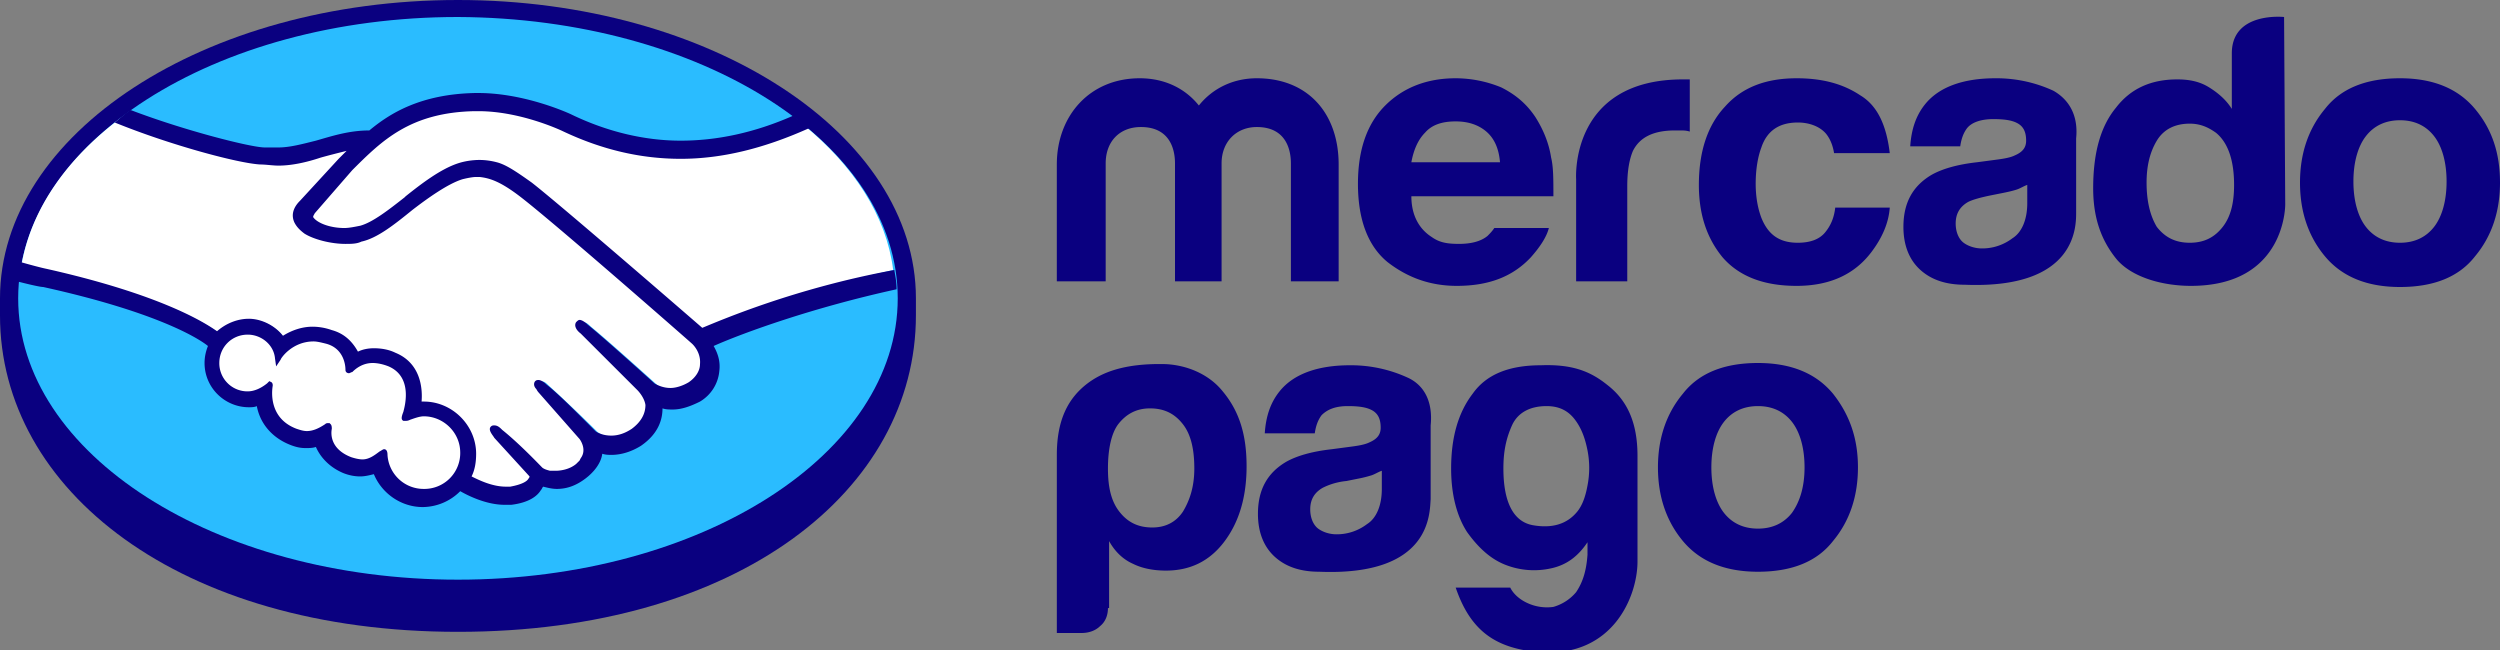
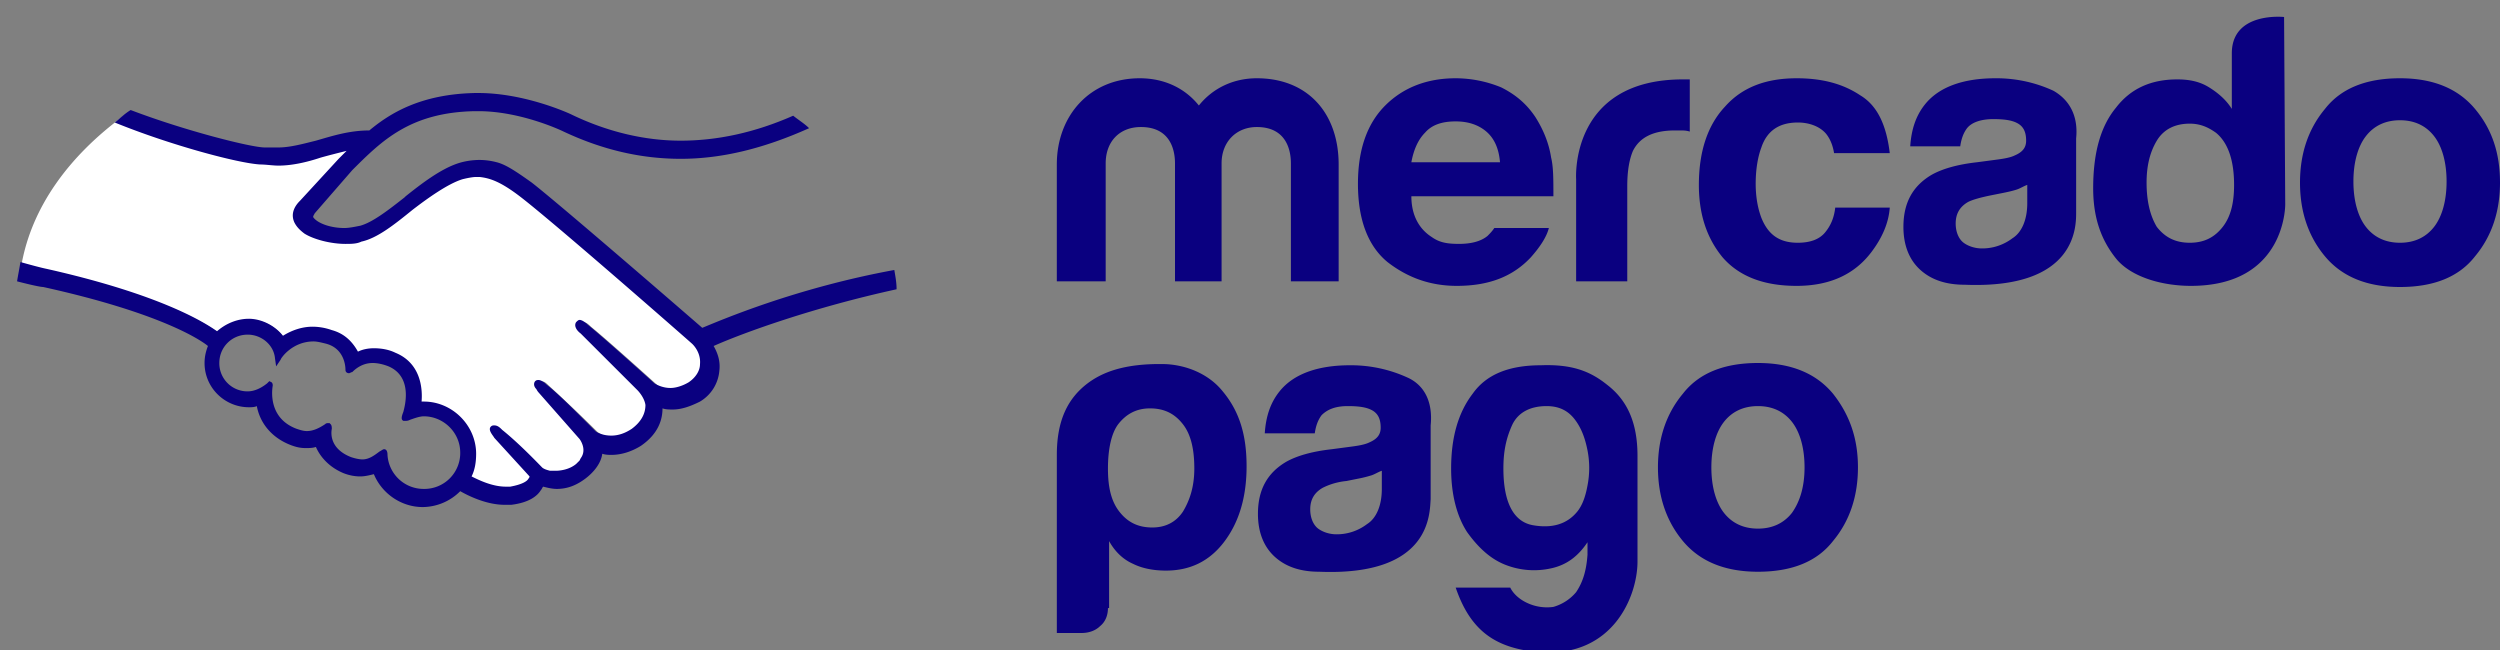
<svg xmlns="http://www.w3.org/2000/svg" width="150" height="39" fill="none" viewBox="0 0 150 39">
  <rect x="0" y="0" width="150" height="39" fill="#808080" stroke="none" />
  <g clip-path="url(#a)">
-     <path fill="#0A0080" d="M54.955 17.9C54.955 8.032 42.614 0 27.477 0 12.273 0 0 8.031 0 17.9v1.022C0 29.403 10.773 37.91 27.477 37.91c16.841 0 27.478-8.508 27.478-18.99v-1.02Z" />
-     <path fill="#2ABCFF" d="M53.864 17.9c0 9.325-11.796 16.88-26.387 16.88-14.59 0-26.386-7.555-26.386-16.88 0-9.324 11.795-16.88 26.386-16.88 14.591.069 26.387 7.556 26.387 16.88Z" />
-     <path fill="#fff" d="M18.682 12.592s-.273.272-.136.544c.409.545 1.704.817 3 .545.75-.205 1.772-.953 2.727-1.702 1.023-.817 2.045-1.633 3.136-1.974 1.091-.34 1.773-.204 2.25-.068.546.136 1.091.477 2.046 1.225 1.84 1.362 9.068 7.691 10.295 8.78 1.023-.476 5.523-2.382 11.59-3.743-.408-3.267-2.386-6.262-5.386-8.712-4.159 1.77-9.272 2.654-14.318.204 0 0-2.727-1.293-5.386-1.225-3.954.068-5.66 1.838-7.5 3.607l-2.318 2.519Z" />
+     <path fill="#2ABCFF" d="M53.864 17.9Z" />
    <path fill="#fff" d="M41.795 20.555c-.068-.068-8.522-7.487-10.431-8.916-1.091-.817-1.705-1.021-2.387-1.157-.34-.068-.818 0-1.159.136-.886.272-2.045 1.02-3.068 1.838-1.09.884-2.114 1.633-3 1.837-1.16.34-2.66 0-3.34-.408-.274-.204-.478-.409-.546-.613-.273-.544.204-1.02.272-1.089l2.319-2.518.818-.817c-.75.068-1.432.272-2.114.477-.818.204-1.636.476-2.454.476-.341 0-2.182-.272-2.523-.408-2.114-.545-3.955-1.157-6.75-2.45-3.341 2.45-5.523 5.513-6.137 8.916.478.136 1.228.34 1.569.408 7.5 1.634 9.818 3.403 10.295 3.744.477-.477 1.091-.817 1.841-.817.818 0 1.568.408 2.046 1.089a2.77 2.77 0 0 1 1.772-.613c.341 0 .682.068 1.091.204a2.502 2.502 0 0 1 1.5 1.362c.273-.137.614-.205 1.023-.205.409 0 .818.069 1.227.273 1.364.612 1.568 1.974 1.5 2.994h.273c1.636 0 3 1.362 3 2.995 0 .477-.136.953-.341 1.43.477.272 1.568.816 2.59.68.819-.068 1.092-.34 1.228-.544.068-.137.136-.205.068-.34l-2.113-2.383s-.341-.34-.205-.476c.137-.136.341.068.477.204 1.091.885 2.387 2.246 2.387 2.246s.136.204.613.272c.41.068 1.16 0 1.705-.408.136-.136.273-.272.34-.409.546-.68-.067-1.36-.067-1.36l-2.455-2.791s-.34-.34-.204-.477c.136-.136.34.068.477.204.75.681 1.909 1.77 2.932 2.79.204.137 1.159.75 2.386-.067.75-.477.886-1.09.886-1.566-.068-.612-.545-1.02-.545-1.02l-3.41-3.404s-.34-.272-.204-.476c.137-.136.341.068.478.204 1.09.885 4.022 3.54 4.022 3.54.069 0 1.023.748 2.319-.069.477-.272.75-.68.75-1.225-.137-.748-.75-1.293-.75-1.293Z" />
-     <path fill="#fff" d="M25.432 24.843c-.546 0-1.091.272-1.16.272-.067 0 0-.204.069-.34.068-.136.75-2.178-.955-2.927-1.295-.544-2.045.068-2.318.34-.068.069-.136.069-.136 0 0-.34-.205-1.36-1.296-1.701-1.568-.476-2.59.613-2.863 1.02-.137-.884-.887-1.633-1.841-1.633-1.023 0-1.841.817-1.841 1.838a1.832 1.832 0 0 0 3.136 1.293v.068c-.068.477-.204 2.11 1.5 2.79.682.273 1.296.069 1.773-.271.136-.136.136-.068.136.068-.068.408 0 1.36 1.296 1.837.954.409 1.568 0 1.909-.34.136-.136.204-.136.204.136a2.316 2.316 0 0 0 2.319 2.178 2.297 2.297 0 0 0 2.318-2.314c.068-1.225-.955-2.246-2.25-2.314Z" />
    <path fill="#0A0080" d="M42.136 19.67c-2.59-2.246-8.659-7.487-10.227-8.712-.954-.68-1.568-1.089-2.114-1.225a4.133 4.133 0 0 0-1.022-.136c-.41 0-.887.068-1.296.204-1.023.34-2.113 1.157-3.136 1.974l-.068.068c-.955.749-1.91 1.497-2.66 1.701-.34.069-.681.137-.954.137-.818 0-1.568-.273-1.84-.613-.069-.068 0-.136.067-.272l2.25-2.587C22.91 8.44 24.614 6.74 28.5 6.67h.204c2.455 0 4.841 1.09 5.114 1.225 2.318 1.09 4.637 1.634 7.023 1.634 2.454 0 4.977-.613 7.704-1.838-.272-.272-.613-.476-.954-.749-2.318 1.021-4.568 1.498-6.75 1.498-2.182 0-4.432-.545-6.546-1.566-.136-.068-2.795-1.293-5.59-1.293H28.5c-3.273.068-5.114 1.225-6.34 2.246-1.228 0-2.25.34-3.206.613-.818.204-1.568.408-2.25.408h-.818c-.818 0-4.84-1.02-8.045-2.246-.341.204-.614.477-.955.749 3.341 1.361 7.432 2.45 8.728 2.518.34 0 .75.068 1.09.068.819 0 1.705-.204 2.523-.476.477-.136 1.023-.273 1.568-.409l-.477.477L18 12.047c-.205.204-.614.68-.34 1.293.135.273.34.477.613.68.545.341 1.568.614 2.454.614.341 0 .682 0 .955-.137.954-.204 1.977-1.02 3.068-1.905.886-.681 2.114-1.566 3-1.838.273-.068.614-.136.818-.136h.205c.613.068 1.227.272 2.318 1.089 1.909 1.43 10.364 8.848 10.432 8.916 0 0 .545.476.477 1.225 0 .409-.273.817-.682 1.09-.34.203-.75.34-1.09.34-.546 0-.955-.273-.955-.273s-2.932-2.654-4.023-3.539c-.136-.136-.34-.272-.477-.272-.069 0-.137.068-.205.136-.136.204 0 .476.273.68l3.409 3.404s.41.408.477.884c0 .545-.272 1.021-.818 1.43-.409.272-.818.408-1.227.408-.546 0-.887-.204-.955-.272l-.477-.477c-.886-.884-1.773-1.77-2.455-2.314-.136-.136-.34-.272-.477-.272-.068 0-.136 0-.204.068-.069.068-.137.272.068.477.068.136.136.204.136.204l2.455 2.79s.477.613.068 1.157l-.068.137-.205.204c-.409.34-.954.408-1.227.408H33c-.273-.068-.41-.136-.477-.204-.137-.136-1.364-1.43-2.387-2.246-.136-.136-.272-.272-.477-.272-.068 0-.136 0-.204.068-.205.204.136.544.204.68l2.114 2.314s0 .069-.069.137c-.068.136-.34.34-1.09.476h-.273c-.818 0-1.637-.408-2.046-.613.205-.408.273-.884.273-1.36 0-1.702-1.432-3.132-3.136-3.132h-.137c.069-.817-.068-2.314-1.568-2.927-.409-.204-.886-.272-1.295-.272-.341 0-.682.068-.955.204-.34-.612-.818-1.088-1.568-1.293a3.47 3.47 0 0 0-1.159-.204c-.614 0-1.227.204-1.773.545-.477-.613-1.295-1.021-2.045-1.021-.682 0-1.364.272-1.91.748-.681-.476-3.272-2.178-10.227-3.743-.34-.068-1.09-.272-1.568-.409-.068.409-.136.75-.204 1.158 0 0 1.295.34 1.568.34 7.09 1.565 9.477 3.199 9.886 3.54-.136.34-.204.68-.204 1.02 0 1.497 1.227 2.655 2.659 2.655.136 0 .34 0 .477-.069.205 1.09.955 1.906 1.977 2.315.341.136.614.204.955.204.204 0 .409 0 .613-.068.205.476.682 1.157 1.637 1.565.34.136.682.204 1.023.204.272 0 .545-.068.818-.136.477 1.157 1.636 1.974 2.932 1.974a3.21 3.21 0 0 0 2.25-.953c.477.273 1.568.817 2.659.817h.409c1.09-.136 1.568-.544 1.773-.885.068-.068.068-.136.136-.204.273.068.545.136.818.136.614 0 1.16-.204 1.705-.613.545-.408.954-.952 1.022-1.497.205.068.41.068.546.068.613 0 1.227-.204 1.773-.544 1.09-.749 1.295-1.634 1.295-2.246.205.068.41.068.614.068.545 0 1.09-.205 1.636-.477a2.377 2.377 0 0 0 1.16-1.838c.067-.544-.07-1.02-.342-1.497 1.841-.817 6-2.314 10.977-3.403 0-.408-.068-.749-.136-1.157-5.932 1.089-10.364 2.995-11.523 3.471Zm-16.704 9.665a2.17 2.17 0 0 1-2.182-2.042c0-.068 0-.34-.205-.34-.068 0-.136.068-.272.136-.273.204-.614.476-1.023.476-.205 0-.477-.068-.682-.136-1.227-.476-1.227-1.36-1.159-1.701 0-.068 0-.204-.068-.273l-.068-.068h-.069c-.068 0-.136 0-.204.069-.41.272-.75.408-1.09.408-.206 0-.41-.068-.615-.136-1.636-.613-1.5-2.178-1.431-2.587 0-.068 0-.136-.069-.204l-.136-.068-.136.136c-.341.273-.75.477-1.16.477a1.687 1.687 0 0 1-1.704-1.702c0-.953.75-1.702 1.705-1.702.818 0 1.568.613 1.636 1.43l.068.476.273-.408c0-.068.682-1.09 1.977-1.09.205 0 .477.069.75.137 1.023.272 1.16 1.225 1.16 1.566 0 .204.204.204.204.204.068 0 .136-.068.204-.068.205-.205.614-.545 1.228-.545.272 0 .613.068.954.204 1.568.68.886 2.655.886 2.723-.136.34-.136.476 0 .544h.137c.068 0 .136 0 .273-.068.204-.068.545-.204.818-.204 1.159 0 2.182.953 2.182 2.178a2.152 2.152 0 0 1-2.182 2.178ZM148.5 6.534c-1.023-1.225-2.523-1.838-4.5-1.838-2.045 0-3.545.613-4.5 1.838-1.023 1.225-1.5 2.723-1.5 4.424 0 1.702.477 3.2 1.5 4.424 1.023 1.225 2.523 1.838 4.5 1.838 2.045 0 3.545-.613 4.5-1.838 1.023-1.225 1.5-2.722 1.5-4.424 0-1.77-.477-3.199-1.5-4.424Zm-2.455 7.079c-.477.612-1.159.952-2.045.952-.886 0-1.568-.34-2.045-.952-.478-.613-.75-1.566-.75-2.723 0-1.157.272-2.11.75-2.722.477-.613 1.159-.953 2.045-.953.886 0 1.568.34 2.045.953.478.612.75 1.565.75 2.722s-.272 2.11-.75 2.723ZM123.205 5.445a8.152 8.152 0 0 0-3.478-.749c-1.977 0-3.409.545-4.227 1.566-.545.68-.818 1.497-.886 2.518h3c.068-.476.204-.817.409-1.089.272-.34.818-.544 1.568-.544.682 0 1.159.068 1.5.272.341.204.477.544.477 1.02 0 .41-.204.681-.682.886-.272.136-.681.204-1.227.272l-1.023.136c-1.227.136-2.113.408-2.727.749-1.159.68-1.704 1.701-1.704 3.13 0 1.09.34 1.974 1.022 2.587.682.612 1.568.885 2.659.885 6.75.272 6.682-3.54 6.682-4.356V8.304c.137-1.362-.409-2.314-1.363-2.859Zm-1.569 6.738c0 1.021-.341 1.77-.886 2.11a2.994 2.994 0 0 1-1.841.613c-.409 0-.818-.136-1.091-.34-.273-.205-.477-.613-.477-1.158 0-.612.273-1.02.75-1.293.273-.136.75-.272 1.432-.408l.682-.136c.34-.068.613-.136.818-.204.204-.069.409-.205.613-.273v1.09ZM107.864 7.35c.75 0 1.363.273 1.704.681.273.34.409.75.477 1.157h3.341c-.204-1.701-.75-2.858-1.772-3.47-1.023-.681-2.25-1.022-3.819-1.022-1.84 0-3.272.545-4.295 1.702-1.023 1.089-1.568 2.654-1.568 4.696 0 1.77.477 3.2 1.432 4.356.954 1.09 2.386 1.702 4.431 1.702 1.978 0 3.478-.68 4.5-2.042.614-.817 1.023-1.702 1.091-2.654h-3.272c-.069.612-.273 1.088-.614 1.497-.341.408-.886.612-1.636.612-1.091 0-1.773-.476-2.182-1.497-.205-.544-.341-1.225-.341-2.042 0-.885.136-1.633.341-2.178.341-1.02 1.091-1.497 2.182-1.497ZM100.977 4.764c-6.818 0-6.409 5.99-6.409 5.99v6.126h3.068v-5.718c0-.953.137-1.633.341-2.11.41-.816 1.227-1.225 2.523-1.225h.341c.136 0 .341 0 .545.068v-3.13H100.977ZM89.66 13.68c-.137.205-.274.34-.41.477-.41.34-1.023.476-1.705.476-.681 0-1.159-.068-1.636-.408-.75-.476-1.227-1.293-1.227-2.45h8.522c0-1.021 0-1.77-.136-2.314-.136-.885-.477-1.702-.954-2.45-.546-.817-1.228-1.362-2.046-1.77a7.218 7.218 0 0 0-2.727-.545c-1.705 0-3.136.545-4.227 1.634-1.091 1.089-1.637 2.654-1.637 4.696 0 2.178.614 3.744 1.773 4.697 1.227.952 2.59 1.429 4.16 1.429 1.908 0 3.34-.545 4.43-1.702.546-.612.956-1.225 1.092-1.77h-3.273ZM85.5 7.964c.41-.476 1.023-.68 1.84-.68.75 0 1.364.204 1.842.612.477.409.75 1.021.818 1.838h-5.318c.136-.749.409-1.361.818-1.77ZM80.25 16.88h-2.796V9.8c0-.68-.204-2.178-2.045-2.178-1.227 0-2.114.885-2.114 2.178v7.079H70.5V9.8c0-.68-.204-2.178-2.046-2.178-1.295 0-2.113.885-2.113 2.178v7.079h-2.932V9.87c0-2.928 1.977-5.174 4.977-5.174 1.5 0 2.728.613 3.546 1.634.818-1.021 2.045-1.634 3.477-1.634 3.068 0 4.91 2.11 4.91 5.173v7.01h-.069ZM137.045 1.02s-3.136-.34-3.136 2.179v3.335c-.341-.544-.818-.953-1.364-1.293-.545-.34-1.159-.477-1.909-.477-1.568 0-2.795.545-3.681 1.702-.955 1.157-1.364 2.79-1.364 4.832 0 1.77.477 3.131 1.432 4.288.954 1.09 2.795 1.566 4.432 1.566 5.727 0 5.659-4.9 5.659-4.9l-.069-11.231Zm-3.681 12.593c-.478.612-1.091.952-1.978.952-.886 0-1.5-.34-1.977-.952-.409-.681-.614-1.566-.614-2.655 0-1.02.205-1.838.614-2.518.409-.68 1.091-1.021 1.977-1.021.614 0 1.091.204 1.569.544.75.613 1.09 1.702 1.09 3.131 0 1.09-.204 1.906-.681 2.519ZM66.477 36.482c0 .408-.136.816-.477 1.089-.273.272-.682.408-1.09.408h-1.5V27.293c0-2.11.68-3.403 1.84-4.288.818-.612 2.114-1.225 4.704-1.157 1.296.068 2.591.613 3.41 1.634 1.022 1.225 1.431 2.654 1.431 4.492 0 1.906-.477 3.403-1.363 4.56-.887 1.157-2.046 1.702-3.478 1.702-.75 0-1.431-.136-1.977-.409-.613-.272-1.09-.748-1.431-1.361v4.016h-.069Zm5.182-8.372c0-1.157-.205-2.042-.682-2.654-.477-.613-1.09-.953-1.977-.953-.818 0-1.432.34-1.91.953-.408.544-.613 1.497-.613 2.654 0 1.157.205 1.974.682 2.586.477.613 1.091.953 1.977.953.819 0 1.432-.34 1.841-.953.41-.68.682-1.497.682-2.586ZM95.25 33.283v-.749c-.546.817-1.227 1.361-2.182 1.566a4.693 4.693 0 0 1-2.727-.205c-.886-.34-1.636-1.02-2.318-1.974-.614-.952-.955-2.246-.955-3.811 0-1.838.41-3.335 1.296-4.492.818-1.157 2.181-1.702 4.09-1.702 1.842-.068 2.932.34 3.955 1.157 1.16.885 1.841 2.178 1.841 4.288v6.33c0 2.042-1.432 5.717-5.796 5.445-2.727-.204-4.227-1.293-5.113-3.88h3.273c.204.409.613.75 1.09.953a2.79 2.79 0 0 0 1.5.205 2.782 2.782 0 0 0 1.364-.885c.41-.613.614-1.293.682-2.246Zm-5.046-5.173c0 2.042.614 3.199 1.773 3.403 1.16.204 2.046-.068 2.66-.817.272-.34.477-.816.613-1.565a5.488 5.488 0 0 0 0-2.11c-.136-.68-.34-1.293-.75-1.838-.41-.544-.954-.817-1.704-.817-1.023 0-1.705.409-2.046 1.09-.41.884-.546 1.701-.546 2.654ZM84.477 22.665A8.15 8.15 0 0 0 81 21.916c-1.977 0-3.41.545-4.227 1.566-.546.68-.819 1.497-.887 2.518h3c.069-.476.205-.817.41-1.089.34-.34.818-.545 1.568-.545.681 0 1.159.069 1.5.273.34.204.477.544.477 1.02 0 .41-.205.681-.682.886-.273.136-.682.204-1.227.272l-1.023.136c-1.227.136-2.114.408-2.727.749-1.16.68-1.705 1.701-1.705 3.13 0 1.09.341 1.974 1.023 2.587.682.612 1.568.885 2.66.885 6.75.272 6.613-3.54 6.68-4.356v-4.424c.137-1.362-.34-2.383-1.363-2.86Zm-1.568 6.67c0 1.021-.34 1.77-.886 2.11a2.995 2.995 0 0 1-1.841.613c-.41 0-.818-.136-1.091-.34-.273-.205-.477-.613-.477-1.158 0-.612.272-1.02.75-1.293.272-.136.75-.34 1.431-.408l.682-.137a7.09 7.09 0 0 0 .819-.204c.204-.068.408-.204.613-.272v1.09ZM109.977 23.618c-1.022-1.225-2.522-1.838-4.5-1.838-2.045 0-3.545.613-4.5 1.838-1.022 1.225-1.5 2.722-1.5 4.424 0 1.701.478 3.199 1.5 4.424 1.023 1.225 2.523 1.838 4.5 1.838 2.046 0 3.546-.613 4.5-1.838 1.023-1.225 1.5-2.723 1.5-4.424 0-1.702-.477-3.131-1.5-4.424Zm-2.454 7.146c-.478.613-1.159.953-2.046.953-.886 0-1.568-.34-2.045-.953-.477-.612-.75-1.565-.75-2.722s.273-2.11.75-2.723c.477-.612 1.159-.953 2.045-.953.887 0 1.568.34 2.046.953.477.613.75 1.566.75 2.723 0 1.157-.273 2.042-.75 2.722Z" />
  </g>
  <defs>
    <clipPath id="a">
      <path fill="#fff" d="M0 0h150v39H0z" />
    </clipPath>
  </defs>
</svg>